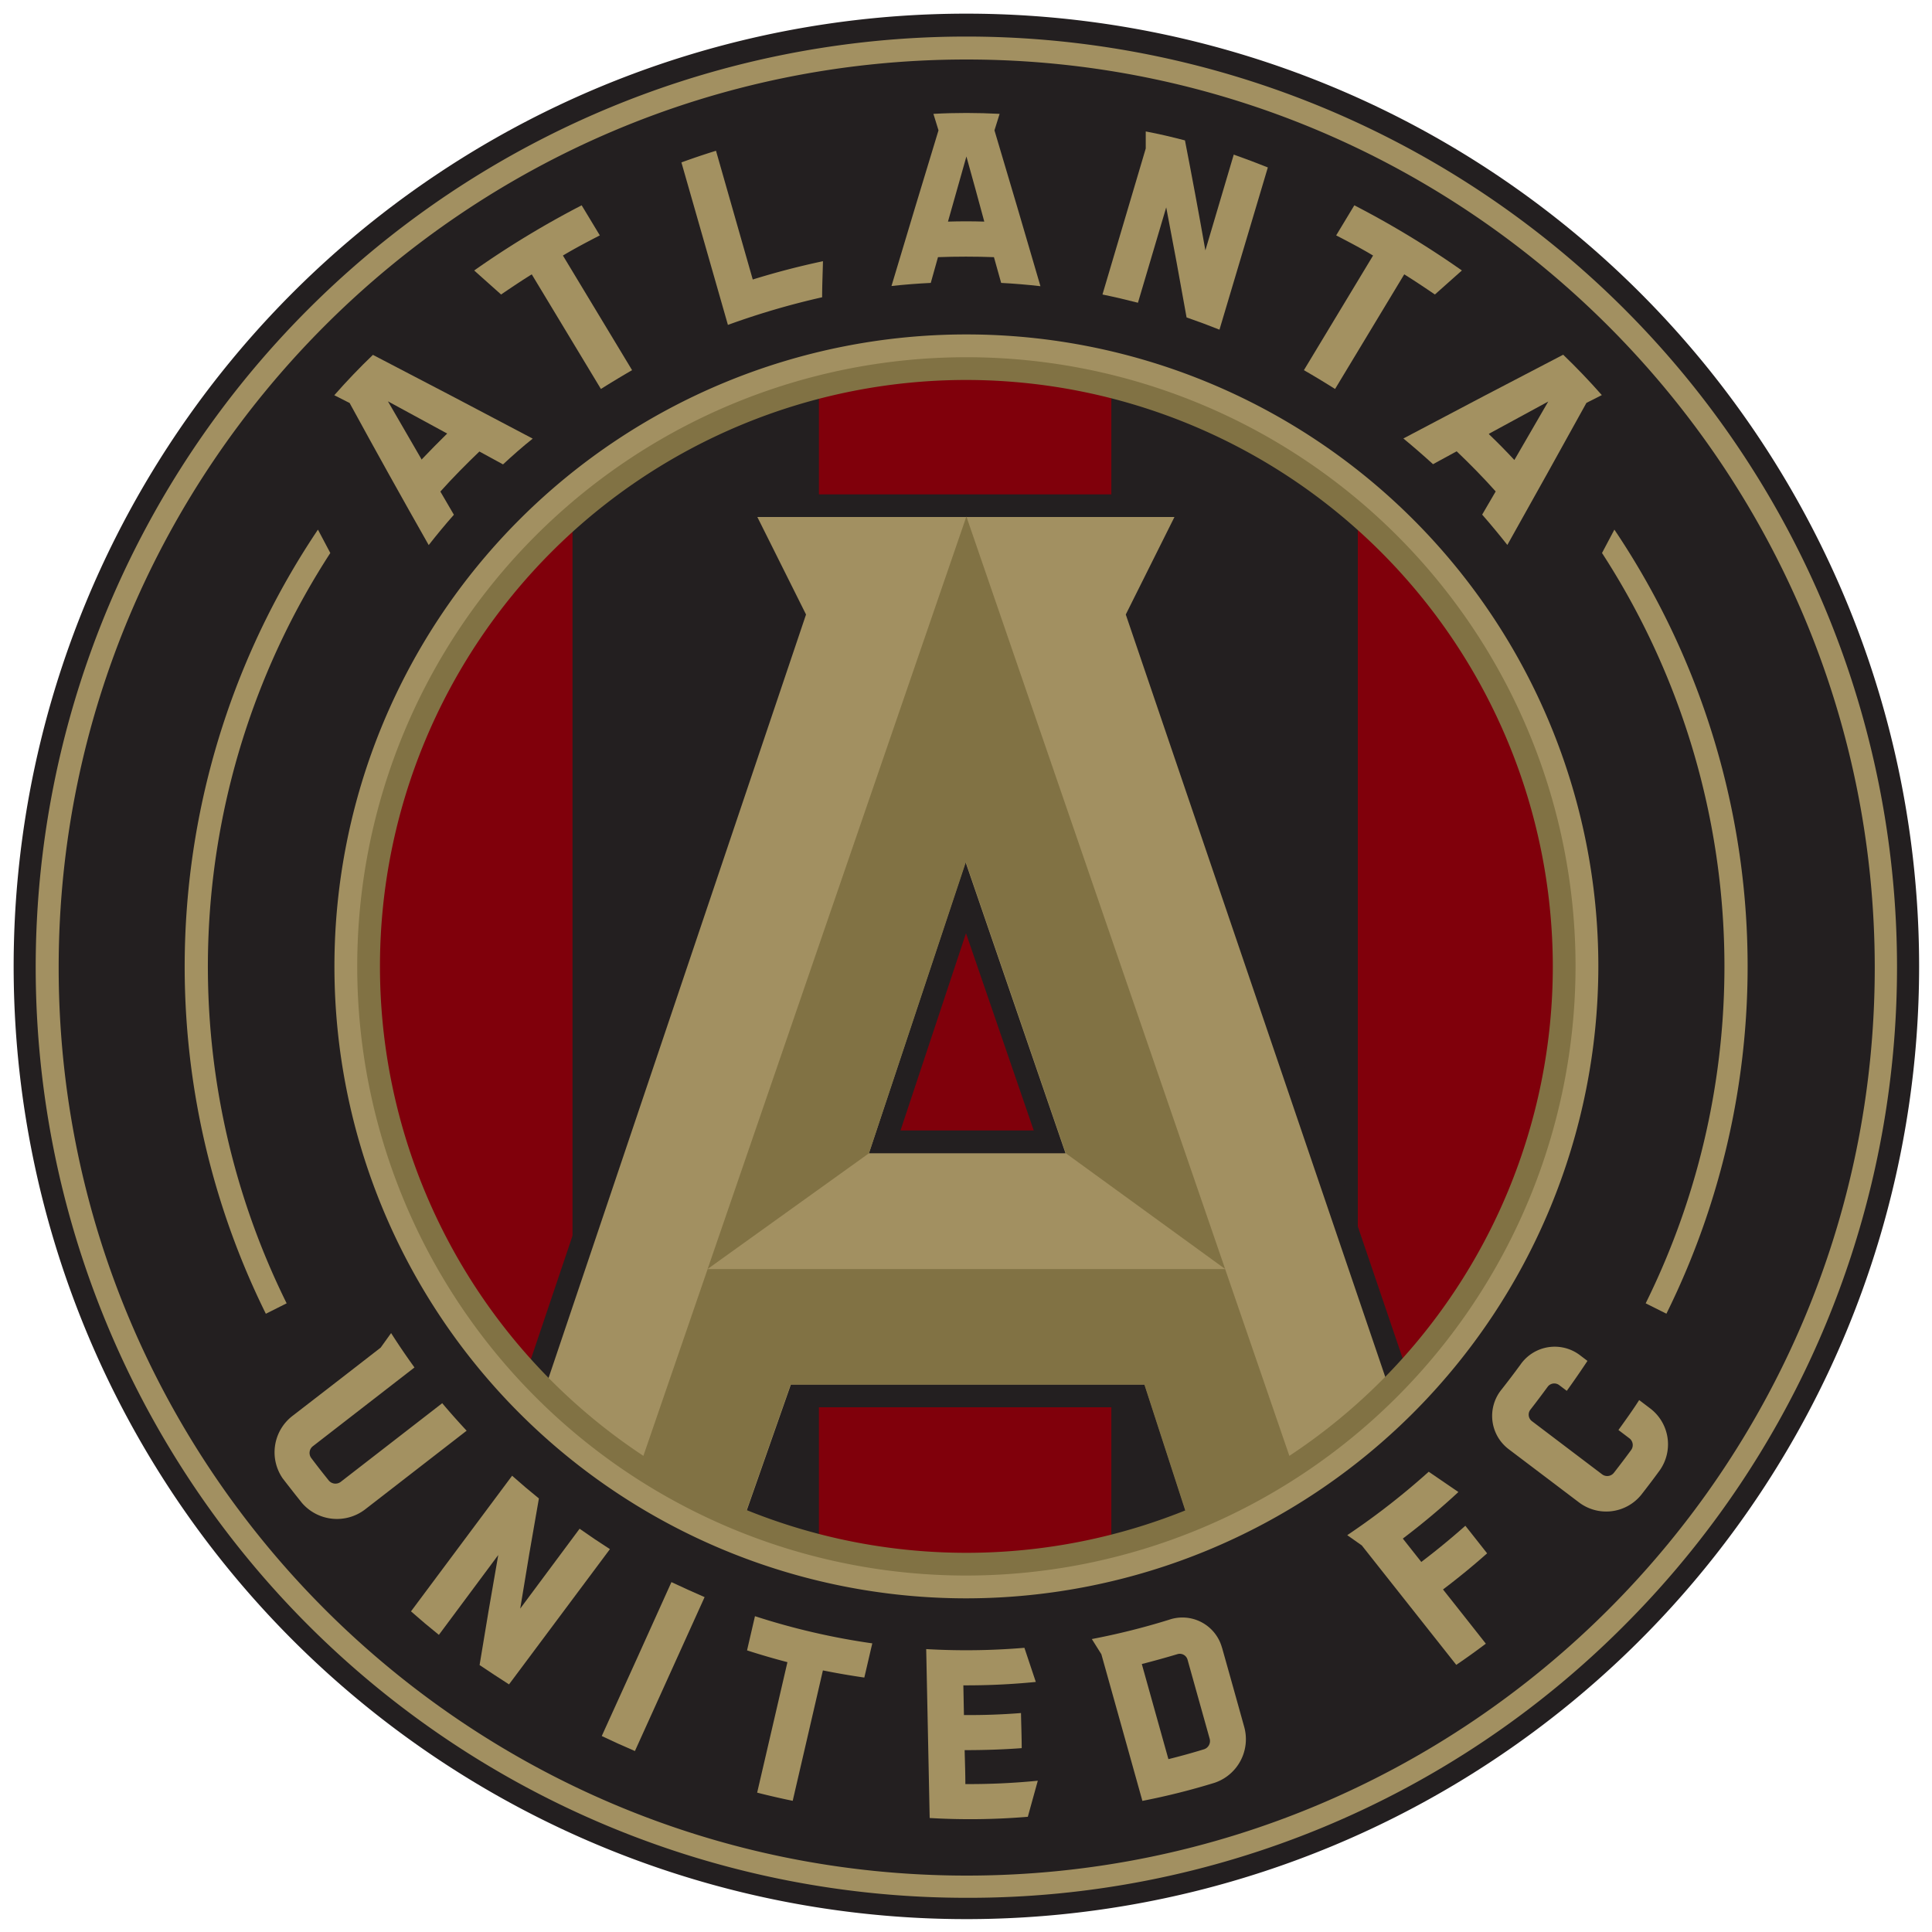
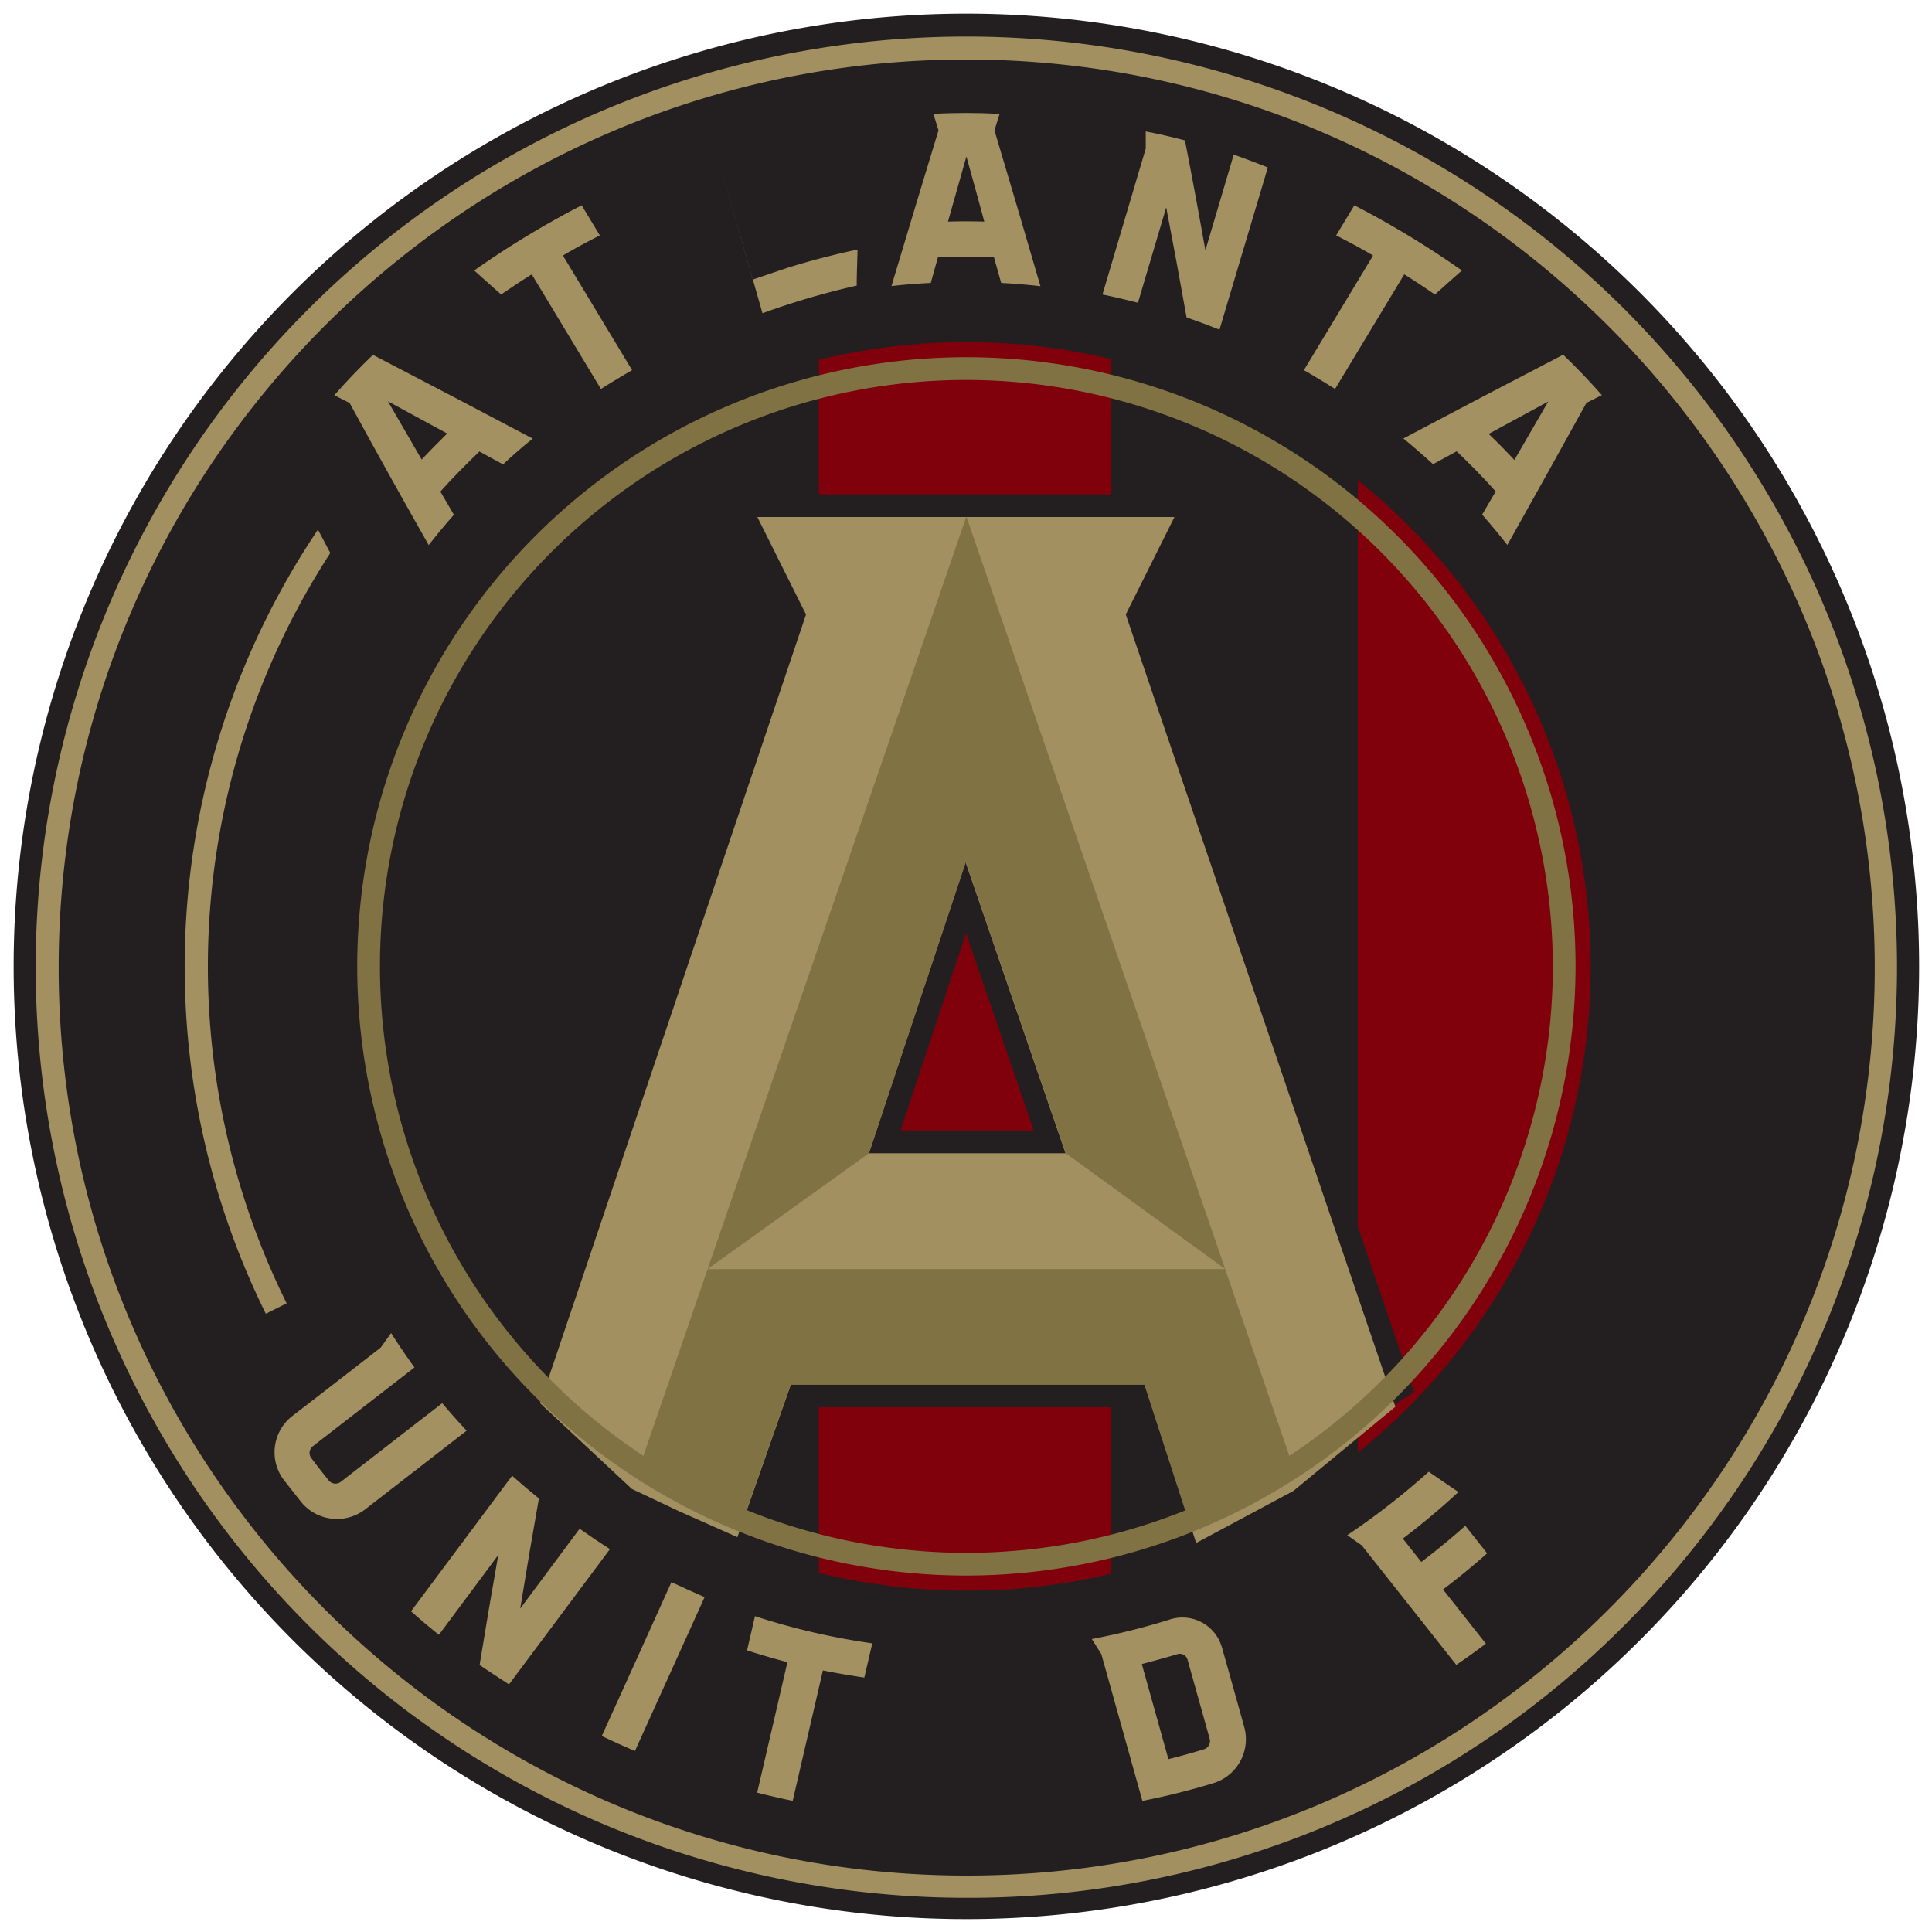
<svg xmlns="http://www.w3.org/2000/svg" viewBox="0 0 300 300">
  <defs>
    <style>.cls-1{fill:none;}.cls-2{fill:#231f20;}.cls-3{fill:#a29061;}.cls-4{clip-path:url(#clip-path);}.cls-5{fill:#80000b;}.cls-6{fill:#817244;}.cls-7{fill:#a39161;}</style>
    <clipPath id="clip-path">
      <path class="cls-1" d="M53.12,150.06a96.94,96.94,0,1,0,96.94-96.94,96.94,96.94,0,0,0-96.94,96.94" />
    </clipPath>
  </defs>
  <title>atlanta-united-football-club</title>
  <g id="Layer_2" data-name="Layer 2">
    <g id="Layer_4" data-name="Layer 4">
      <rect class="cls-1" width="300" height="300" />
      <rect class="cls-1" width="300" height="300" />
      <path class="cls-2" d="M298,150.06A147.94,147.94,0,1,1,150.06,2.12,147.95,147.95,0,0,1,298,150.06" />
      <path class="cls-3" d="M150.06,294.69A144.5,144.5,0,0,1,47.88,48,144.5,144.5,0,0,1,252.24,252.37a143.56,143.56,0,0,1-102.18,42.32m0-285.45c-77.72,0-140.95,63.23-140.95,141s63.23,141,141,141,141-63.23,141-140.95S227.78,9.24,150.06,9.24" />
      <g class="cls-4">
        <rect class="cls-5" x="127.16" y="52.08" width="45.41" height="195.96" />
-         <rect class="cls-5" x="50.96" y="71.29" width="37.94" height="157.53" />
        <rect class="cls-5" x="210.84" y="71.29" width="37.94" height="157.53" />
      </g>
      <path class="cls-2" d="M178.63,95.68l9.42-18.91H111.92l9.42,18.91L80.69,216.24l36.9,24.19,7.68-21.91h49.85l7.07,21.75,37.39-24.11Zm-38.8,79.86L150,144.91l10.52,30.63Z" />
      <path class="cls-3" d="M174.81,95.42l7.56-15.14H117.6l7.56,15.14L83.86,217.89,98.11,231.2l7.39,3.49,9,4,8.31-23.7h54.93l8,24.6,15.1-8.08,15.84-13.07Zm-39.88,83.66,15-45.21,15.52,45.21Z" />
      <polygon class="cls-6" points="134.93 179.08 109.88 197.05 150.06 80.2 190.24 197.05 165.5 179.08 149.98 133.87 134.93 179.08" />
      <polygon class="cls-6" points="99.28 227.88 109.88 197.06 190.24 197.06 200.59 227.16 184.65 236.42 177.69 214.98 122.76 214.98 115.28 236.32 99.28 227.88" />
-       <path class="cls-3" d="M150.06,248.19a98.13,98.13,0,1,1,98.13-98.13,98.24,98.24,0,0,1-98.13,98.13m0-192.27a94.14,94.14,0,1,0,94.14,94.14,94.25,94.25,0,0,0-94.14-94.14" />
      <path class="cls-6" d="M150.06,244.65a94.59,94.59,0,1,1,94.59-94.59,94.69,94.69,0,0,1-94.59,94.59m0-185.65a91.06,91.06,0,1,0,91.06,91.06A91.16,91.16,0,0,0,150.06,59" />
      <path class="cls-7" d="M154.42,20.24c.26-.86.53-1.71.8-2.56-3.43-.18-6.85-.19-10.28,0,.26.85.53,1.7.79,2.56q-3.66,12-7.3,24.17,3-.33,6.1-.48c.37-1.33.75-2.67,1.12-4q4.35-.16,8.69,0c.38,1.33.75,2.68,1.12,4q3.06.16,6.1.51Q158,32.22,154.42,20.24m-4.36,4.05q1.4,5,2.78,10.12c-1.88-.06-3.76-.06-5.64,0q1.43-5.07,2.86-10.1" />
      <path class="cls-7" d="M217.91,68.08q2.35,1.94,4.61,4l3.67-2c2.1,2,4.13,4.07,6.06,6.23l-2.1,3.6q2,2.29,3.91,4.71,6.23-11.1,12.28-22.06l2.39-1.21q-2.88-3.27-6-6.27-12.3,6.38-24.8,13m13.28-.73,9.2-5q-2.61,4.53-5.26,9.08-1.92-2.07-3.94-4" />
      <path class="cls-7" d="M210.3,31.88l-2.82,4.67c1.93,1,3.85,2,5.73,3.13l-10.74,17.8c1.64.94,3.25,1.92,4.84,2.92l10.74-17.8c1.61,1,3.19,2.06,4.76,3.13L227,42A143.27,143.27,0,0,0,210.3,31.88" />
      <path class="cls-7" d="M191.56,24.06q-2.19,7.41-4.39,14.82Q185.64,30.2,184,21.8c-2-.52-4-1-6.09-1.39,0,.89,0,1.77,0,2.65l-6.72,22.67q2.77.57,5.51,1.28l4.39-14.81q1.62,8.4,3.16,17.09,2.58.89,5.11,1.9L196.87,26q-2.62-1.05-5.31-2" />
      <path class="cls-7" d="M57.91,55.1q-3.13,3-6,6.27l2.38,1.21q6,11,12.28,22.06,1.89-2.42,3.91-4.71l-2.1-3.6c1.93-2.16,4-4.24,6.06-6.22l3.67,2c1.5-1.39,3-2.72,4.61-4q-12.49-6.61-24.8-13m7.58,16.29q-2.64-4.55-5.26-9.08l9.2,5c-1.35,1.32-2.66,2.66-3.94,4" />
      <path class="cls-7" d="M90.32,31.88l2.82,4.67c-1.93,1-3.85,2-5.73,3.13l10.74,17.8c-1.63.94-3.25,1.92-4.84,2.92L82.57,42.6c-1.61,1-3.19,2.06-4.76,3.13L73.63,42A143.27,143.27,0,0,1,90.32,31.88" />
-       <path class="cls-7" d="M116.89,43.41l-5.71-20c-1.81.56-3.59,1.16-5.37,1.81q3.61,12.61,7.22,25.23a120.13,120.13,0,0,1,14.63-4.29c0-1.87.09-3.74.13-5.6q-5.52,1.17-10.9,2.84" />
+       <path class="cls-7" d="M116.89,43.41l-5.71-20q3.61,12.61,7.22,25.23a120.13,120.13,0,0,1,14.63-4.29c0-1.87.09-3.74.13-5.6q-5.52,1.17-10.9,2.84" />
      <path class="cls-7" d="M109.41,248c-1.73-.75-3.44-1.53-5.15-2.33q-5.4,12-10.82,23.9,2.55,1.22,5.15,2.33L109.41,248" />
      <path class="cls-7" d="M135.45,255.18c-.42,1.77-.82,3.54-1.24,5.31-2.15-.31-4.3-.68-6.43-1.11q-2.34,10.13-4.69,20.25-2.78-.57-5.52-1.27,2.36-10.14,4.7-20.26-3.17-.83-6.27-1.83l1.23-5.31a108.23,108.23,0,0,0,18.22,4.22" />
-       <path class="cls-7" d="M149.79,271.76c3,0,5.91-.09,8.86-.31,0-1.82-.08-3.63-.11-5.45q-4.42.35-8.86.31l-.09-4.61a108.35,108.35,0,0,0,11.25-.53l-1.77-5.3a107.81,107.81,0,0,1-15.25.2l.54,26.23a107.67,107.67,0,0,0,15.24-.19q.77-2.79,1.55-5.6a108.46,108.46,0,0,1-11.25.52c0-1.76-.07-3.51-.11-5.27" />
      <path class="cls-7" d="M189.74,255.82a6.37,6.37,0,0,0-8.2-4.31,109.23,109.23,0,0,1-12,3l1.48,2.36q3.19,11.39,6.37,22.77a108,108,0,0,0,11.24-2.82,7.14,7.14,0,0,0,4.57-8.67q-1.71-6.15-3.44-12.29M187.84,270a1.34,1.34,0,0,1-.89,1.63q-2.74.84-5.52,1.53-2.07-7.39-4.13-14.77,2.77-.71,5.52-1.53a1.25,1.25,0,0,1,1.58.85q1.72,6.15,3.44,12.29" />
      <path class="cls-7" d="M90,237.38q-4.6,6.21-9.22,12.4,1.36-8.44,2.9-17.1-2.12-1.71-4.16-3.53L63.82,250.21q2.12,1.88,4.33,3.65,4.6-6.21,9.22-12.4-1.53,8.65-2.9,17.09c1.5,1,3,2,4.57,3q7.84-10.51,15.67-21Q92.29,239,90,237.38" />
      <path class="cls-7" d="M68.68,217.88,52.91,230.1a1.35,1.35,0,0,1-1.85-.2q-1.39-1.72-2.73-3.5a1.32,1.32,0,0,1,.25-1.83l15.78-12.23q-1.89-2.61-3.63-5.34l-1.62,2.26q-6.86,5.33-13.73,10.63a7.13,7.13,0,0,0-1.48,9.68c1,1.3,2,2.57,3,3.82a7.18,7.18,0,0,0,9.78,1l15.78-12.23q-1.93-2.07-3.76-4.23" />
      <path class="cls-7" d="M217.83,238.91a112.31,112.31,0,0,0,8.63-7.23l-4.61-3.15a113.47,113.47,0,0,1-12.65,9.85l2.26,1.59,14.67,18.55q2.34-1.59,4.59-3.29-3.32-4.22-6.65-8.42,3.54-2.67,6.85-5.61c-1.13-1.43-2.25-2.86-3.38-4.28q-3.31,2.94-6.84,5.62l-2.87-3.63" />
-       <path class="cls-7" d="M245.33,210.43a6.48,6.48,0,0,0-9.23,1.46c-.95,1.3-1.93,2.59-2.92,3.85a6.48,6.48,0,0,0,1.09,9.29l10.9,8.25a7,7,0,0,0,9.65-1.13q1.5-1.91,2.92-3.86a7,7,0,0,0-1.51-9.6l-1.7-1.29c-1,1.57-2.12,3.12-3.22,4.65l1.7,1.29a1.31,1.31,0,0,1,.27,1.82c-.87,1.19-1.77,2.37-2.68,3.54a1.32,1.32,0,0,1-1.83.23l-10.9-8.26a1.26,1.26,0,0,1-.22-1.79q1.36-1.75,2.67-3.54a1.27,1.27,0,0,1,1.79-.26l1.18.89q1.65-2.29,3.21-4.65l-1.17-.89" />
-       <path class="cls-7" d="M248.76,85.87a117.94,117.94,0,0,1,6.78,116.51l3.22,1.61a121.55,121.55,0,0,0-8.08-121.75Z" />
      <path class="cls-7" d="M51.29,85.87a117.94,117.94,0,0,0-6.78,116.51L41.28,204A121.59,121.59,0,0,1,49.37,82.24Z" />
    </g>
  </g>
</svg>